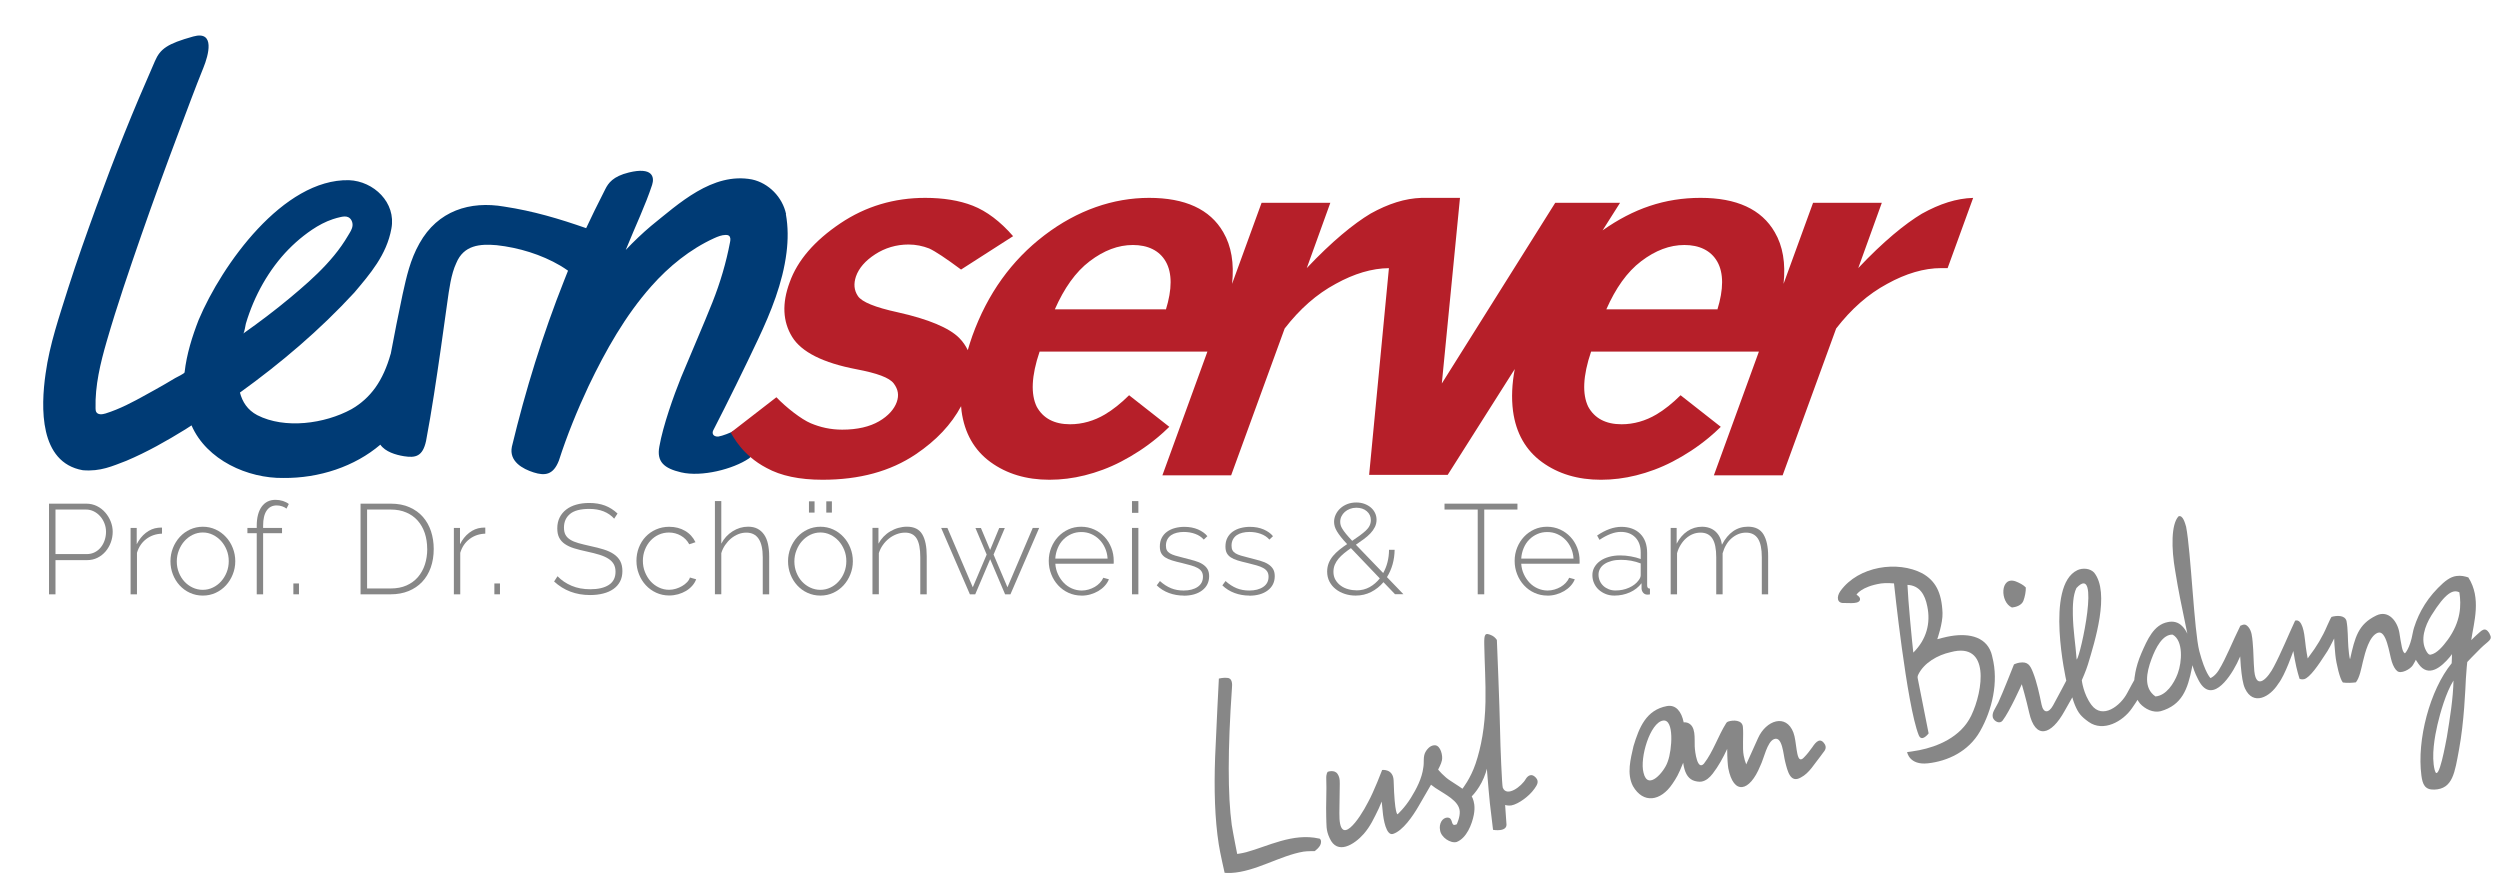
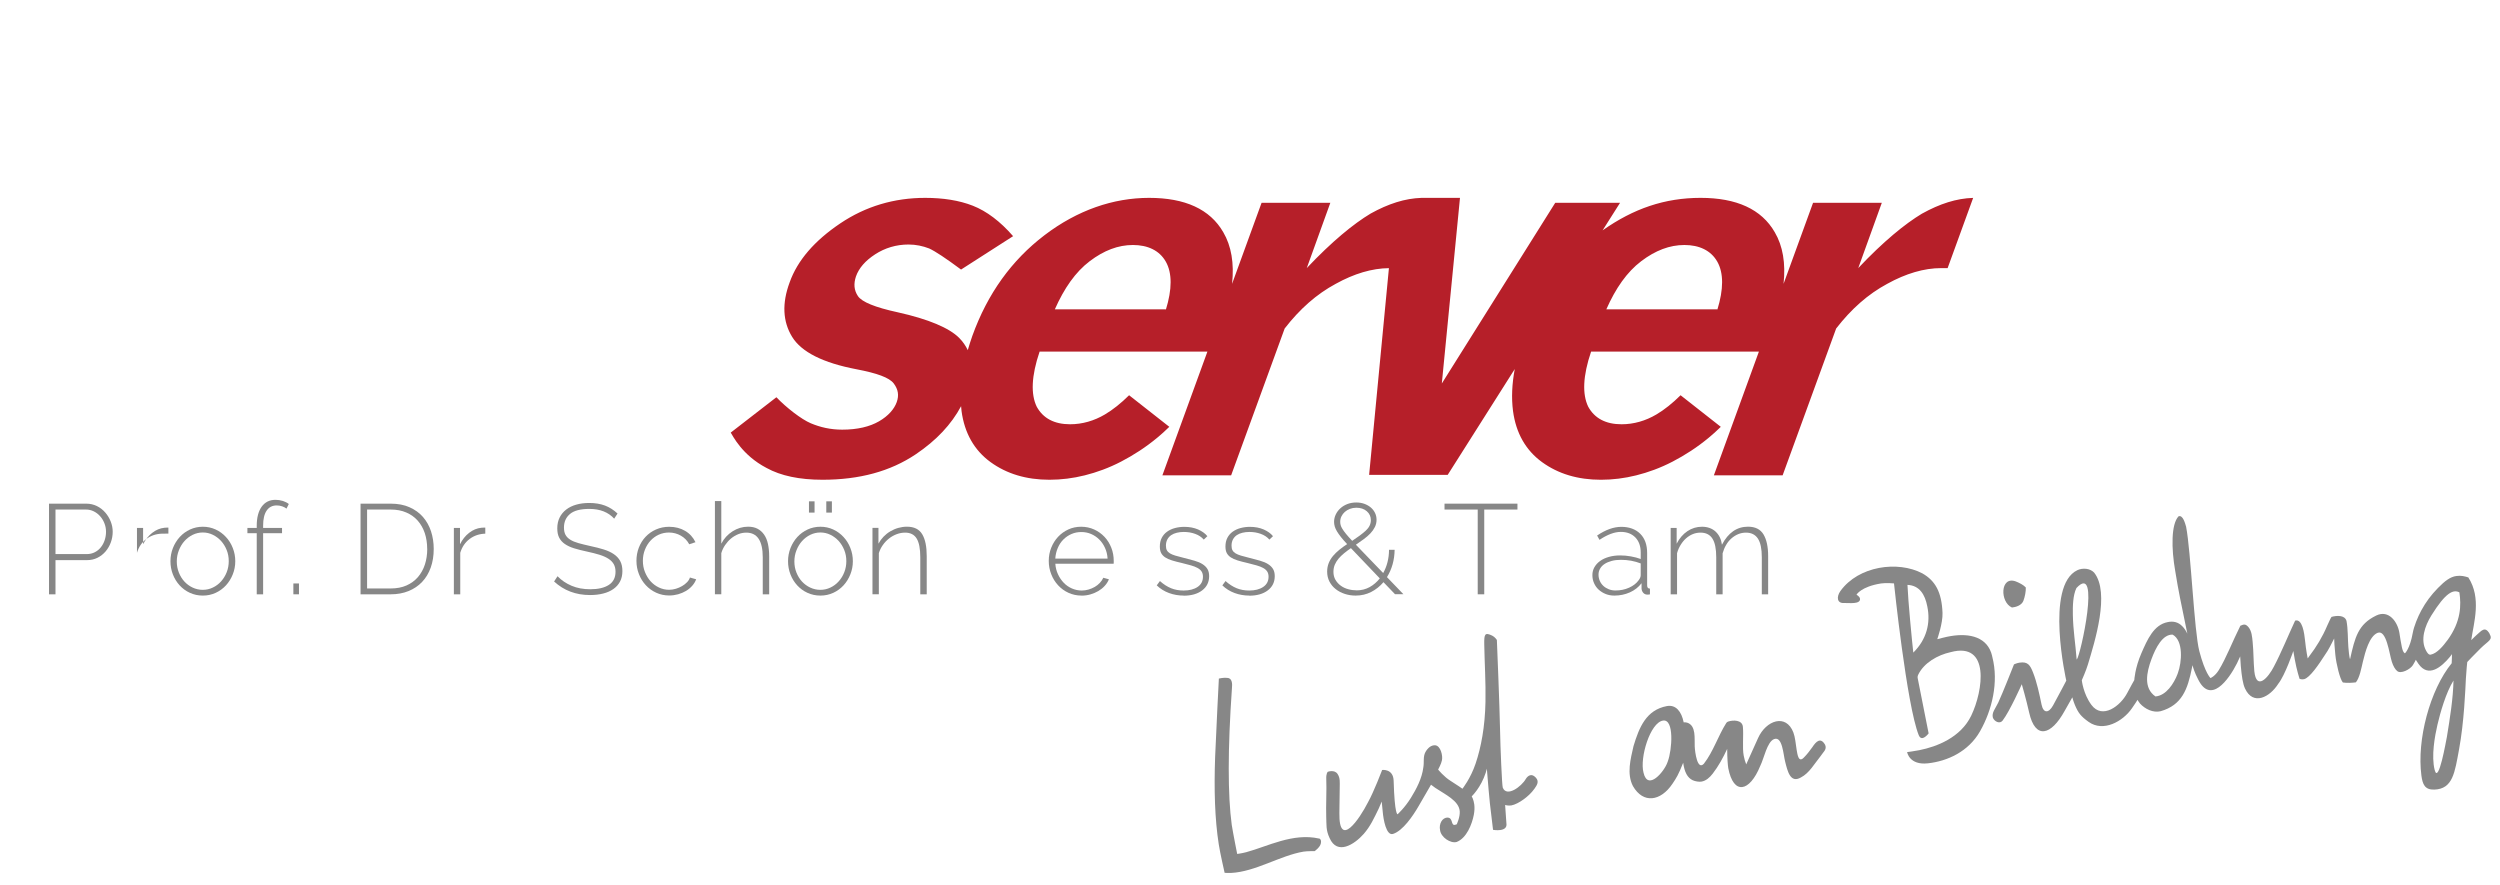
<svg xmlns="http://www.w3.org/2000/svg" id="a" viewBox="0 0 509.08 180.15">
  <defs>
    <style>.d{fill:#b61f29;}.e{fill:none;}.f{fill:#003b75;}.g{fill:#878787;}</style>
  </defs>
  <rect class="e" x="7.56" y="102.04" width="388.84" height="21.24" />
  <path class="g" d="M9.98,121.02v-18.46h7.59c.78,0,1.5.17,2.16.49s1.23.77,1.7,1.31c.48.55.85,1.16,1.12,1.85.27.69.4,1.37.4,2.07,0,.75-.13,1.47-.38,2.16-.25.69-.61,1.31-1.07,1.85-.46.54-1.01.97-1.65,1.29-.64.32-1.35.48-2.13.48h-6.42v6.97h-1.33ZM11.3,112.83h6.37c.61,0,1.15-.13,1.64-.38.49-.25.9-.59,1.23-1.01.34-.42.6-.91.78-1.46s.27-1.11.27-1.7-.11-1.18-.33-1.73c-.22-.55-.51-1.03-.88-1.44-.37-.42-.81-.75-1.3-.99-.49-.24-1.02-.36-1.57-.36h-6.21v9.07Z" />
-   <path class="g" d="M32.99,108.67c-1.21.04-2.27.39-3.19,1.08-.91.69-1.55,1.62-1.91,2.82v8.45h-1.3v-13.52h1.25v3.33c.47-.95,1.09-1.73,1.86-2.33.77-.6,1.6-.94,2.48-1.03.17-.02.33-.03.47-.03h.34v1.22Z" />
+   <path class="g" d="M32.99,108.67c-1.21.04-2.27.39-3.19,1.08-.91.69-1.55,1.62-1.91,2.82v8.45v-13.52h1.25v3.33c.47-.95,1.09-1.73,1.86-2.33.77-.6,1.6-.94,2.48-1.03.17-.02.33-.03.47-.03h.34v1.22Z" />
  <path class="g" d="M41.31,121.28c-.95,0-1.83-.19-2.64-.56-.81-.37-1.5-.88-2.09-1.52s-1.05-1.39-1.38-2.24c-.33-.85-.49-1.74-.49-2.68s.17-1.85.51-2.7c.34-.85.8-1.59,1.39-2.24.59-.64,1.29-1.15,2.09-1.52s1.68-.56,2.61-.56,1.8.19,2.6.56,1.5.88,2.09,1.52c.6.64,1.07,1.39,1.4,2.24.34.85.51,1.75.51,2.7s-.17,1.83-.51,2.68c-.34.85-.8,1.6-1.39,2.24s-1.29,1.15-2.09,1.52-1.68.56-2.61.56ZM36,114.34c0,.8.14,1.55.42,2.25.28.7.65,1.31,1.13,1.83.48.52,1.04.93,1.68,1.23.64.3,1.33.46,2.05.46s1.41-.15,2.05-.46c.64-.3,1.2-.72,1.69-1.26.48-.54.87-1.16,1.14-1.86.28-.7.42-1.46.42-2.27s-.14-1.55-.42-2.25c-.28-.7-.66-1.32-1.14-1.85-.49-.53-1.04-.95-1.68-1.26s-1.31-.47-2.04-.47-1.41.16-2.05.47c-.64.31-1.2.74-1.68,1.27s-.86,1.17-1.14,1.88c-.29.72-.43,1.48-.43,2.27Z" />
  <path class="g" d="M52.28,121.02v-12.45h-1.9v-1.07h1.9v-.44c0-1.66.34-2.96,1.01-3.89.68-.93,1.61-1.39,2.81-1.39.52,0,1.02.08,1.51.23.48.16.88.36,1.2.62l-.47.94c-.24-.19-.54-.35-.9-.47-.36-.12-.72-.18-1.1-.18-.88,0-1.56.35-2.04,1.05-.48.7-.72,1.72-.72,3.06v.47h3.85v1.07h-3.85v12.45h-1.3Z" />
  <path class="g" d="M59.74,121.02v-2.21h1.14v2.21h-1.14Z" />
  <path class="g" d="M73.42,121.02v-18.46h6.14c1.46,0,2.73.24,3.83.73,1.1.49,2.01,1.14,2.74,1.98s1.27,1.81,1.64,2.92c.36,1.12.55,2.31.55,3.58,0,1.4-.2,2.67-.61,3.81-.41,1.14-.99,2.11-1.75,2.91-.76.81-1.69,1.43-2.77,1.87-1.08.44-2.29.66-3.63.66h-6.14ZM86.99,111.77c0-1.16-.17-2.23-.49-3.21-.33-.98-.81-1.82-1.44-2.54-.63-.71-1.41-1.27-2.33-1.66-.92-.4-1.98-.6-3.17-.6h-4.81v16.07h4.81c1.21,0,2.28-.2,3.21-.61.93-.41,1.7-.98,2.33-1.7.62-.73,1.1-1.58,1.42-2.56s.48-2.04.48-3.19Z" />
  <path class="g" d="M98.82,108.67c-1.21.04-2.27.39-3.19,1.08-.91.69-1.55,1.62-1.91,2.82v8.45h-1.3v-13.52h1.25v3.33c.47-.95,1.09-1.73,1.86-2.33.77-.6,1.6-.94,2.48-1.03.17-.02.33-.03.47-.03h.34v1.22Z" />
-   <path class="g" d="M100.67,121.02v-2.21h1.14v2.21h-1.14Z" />
  <path class="g" d="M125.08,105.63c-1.2-1.33-2.89-2-5.07-2-1.8,0-3.12.34-3.94,1.03-.82.69-1.23,1.61-1.23,2.77,0,.59.1,1.08.31,1.47s.53.72.98,1c.44.28,1,.51,1.68.7s1.49.39,2.44.6c.99.21,1.89.44,2.69.69.81.25,1.49.57,2.05.95.56.38,1,.85,1.3,1.4.3.56.45,1.24.45,2.05s-.16,1.53-.48,2.13c-.32.61-.77,1.11-1.35,1.52-.58.41-1.27.72-2.08.92-.81.21-1.7.31-2.69.31-2.88,0-5.31-.92-7.31-2.76l.7-1.07c.78.81,1.73,1.46,2.86,1.94,1.13.48,2.39.71,3.8.71,1.61,0,2.87-.29,3.78-.88.91-.59,1.37-1.48,1.37-2.68,0-.61-.12-1.12-.36-1.55-.24-.42-.6-.79-1.08-1.1-.48-.31-1.08-.58-1.81-.81-.73-.23-1.58-.44-2.55-.65-.99-.21-1.86-.43-2.61-.66-.75-.23-1.39-.53-1.9-.88-.51-.35-.9-.78-1.16-1.29-.26-.5-.39-1.13-.39-1.9,0-.83.16-1.57.48-2.21.32-.64.77-1.18,1.34-1.62.57-.44,1.26-.78,2.05-1,.8-.23,1.68-.34,2.65-.34,1.2,0,2.26.18,3.2.53.94.36,1.78.9,2.55,1.62l-.68,1.04Z" />
  <path class="g" d="M129.6,114.21c0-.95.16-1.85.49-2.7.33-.85.79-1.59,1.38-2.21s1.29-1.12,2.11-1.48,1.71-.55,2.68-.55c1.23,0,2.31.28,3.25.83s1.64,1.33,2.11,2.31l-1.27.42c-.4-.75-.97-1.33-1.7-1.75s-1.55-.64-2.43-.64c-.75,0-1.44.15-2.08.44-.64.29-1.2.7-1.68,1.22-.48.52-.85,1.13-1.13,1.83-.28.7-.42,1.46-.42,2.27s.14,1.58.43,2.3c.29.72.67,1.34,1.14,1.87.48.53,1.04.95,1.69,1.26.65.31,1.34.47,2.07.47.47,0,.93-.07,1.39-.21.46-.14.88-.32,1.27-.55.39-.23.73-.49,1.01-.79.29-.3.48-.62.58-.95l1.27.36c-.17.47-.44.91-.79,1.31-.36.41-.78.76-1.26,1.05-.49.29-1.02.52-1.61.69-.59.16-1.2.25-1.82.25-.95,0-1.84-.19-2.65-.56-.81-.37-1.52-.88-2.12-1.53s-1.07-1.4-1.4-2.25c-.34-.85-.51-1.76-.51-2.73Z" />
  <path class="g" d="M156.62,121.02h-1.3v-7.54c0-3.35-1.12-5.02-3.35-5.02-.55,0-1.1.1-1.62.31s-1.02.5-1.48.88c-.46.38-.86.83-1.21,1.34s-.61,1.06-.78,1.65v8.37h-1.3v-18.98h1.3v8.68c.55-1.06,1.32-1.9,2.3-2.52.98-.62,2.03-.94,3.16-.94.75,0,1.39.14,1.92.42s.98.68,1.34,1.2.62,1.15.78,1.89c.16.74.25,1.56.25,2.48v7.77Z" />
  <path class="g" d="M167.07,121.28c-.95,0-1.83-.19-2.64-.56-.81-.37-1.5-.88-2.09-1.52s-1.05-1.39-1.38-2.24c-.33-.85-.49-1.74-.49-2.68s.17-1.85.51-2.7c.34-.85.8-1.59,1.39-2.24.59-.64,1.29-1.15,2.09-1.52s1.68-.56,2.61-.56,1.8.19,2.6.56c.8.37,1.5.88,2.09,1.52.6.64,1.07,1.39,1.4,2.24.34.85.51,1.75.51,2.7s-.17,1.83-.51,2.68c-.34.85-.8,1.6-1.39,2.24-.59.64-1.29,1.15-2.09,1.52-.81.37-1.68.56-2.61.56ZM161.76,114.34c0,.8.14,1.55.42,2.25.28.7.65,1.31,1.13,1.83.48.52,1.04.93,1.68,1.23.64.3,1.33.46,2.05.46s1.41-.15,2.05-.46c.64-.3,1.21-.72,1.69-1.26.49-.54.87-1.16,1.14-1.86.28-.7.42-1.46.42-2.27s-.14-1.55-.42-2.25c-.28-.7-.66-1.32-1.14-1.85-.49-.53-1.04-.95-1.68-1.26-.63-.31-1.31-.47-2.04-.47s-1.41.16-2.05.47c-.64.31-1.2.74-1.68,1.27s-.86,1.17-1.14,1.88c-.29.72-.43,1.48-.43,2.27ZM164.73,104.38v-2.29h1.14v2.29h-1.14ZM168.26,104.38v-2.29h1.14v2.29h-1.14Z" />
  <path class="g" d="M188.7,121.02h-1.3v-7.54c0-1.75-.25-3.02-.74-3.82s-1.28-1.2-2.35-1.2c-.57,0-1.14.1-1.7.31-.56.21-1.09.5-1.57.88-.49.38-.91.83-1.27,1.34s-.63,1.06-.81,1.65v8.37h-1.3v-13.52h1.22v3.22c.28-.52.62-.99,1.03-1.42.41-.42.87-.79,1.38-1.09.51-.3,1.05-.54,1.62-.7.57-.16,1.16-.25,1.77-.25,1.47,0,2.51.52,3.12,1.55.61,1.03.91,2.51.91,4.43v7.77Z" />
-   <path class="g" d="M210.31,107.5h1.3l-5.85,13.52h-1.09l-3.04-7.15-3.04,7.15h-1.09l-5.85-13.52h1.27l5.17,12.09,2.83-6.66-2.29-5.41h1.12l1.87,4.47,1.85-4.47h1.14l-2.29,5.41,2.83,6.66,5.15-12.09Z" />
  <path class="g" d="M220.24,121.28c-.95,0-1.84-.19-2.65-.56-.82-.37-1.52-.88-2.12-1.53s-1.07-1.4-1.4-2.25c-.34-.85-.51-1.76-.51-2.73s.17-1.85.51-2.69.8-1.58,1.39-2.21c.59-.63,1.29-1.13,2.09-1.5s1.68-.55,2.61-.55,1.84.19,2.65.56,1.52.88,2.11,1.51c.59.63,1.05,1.37,1.38,2.21.33.84.49,1.73.49,2.67v.33c0,.13,0,.21-.03.25h-11.86c.05.78.23,1.5.55,2.17.31.67.71,1.24,1.18,1.73s1.03.87,1.65,1.14,1.29.42,2,.42c.47,0,.93-.07,1.38-.2.45-.13.87-.31,1.26-.53.39-.23.74-.5,1.04-.82.3-.32.54-.67.71-1.05l1.14.31c-.19.49-.47.93-.85,1.34-.37.41-.81.76-1.3,1.05s-1.04.52-1.62.69-1.2.25-1.82.25ZM225.54,113.74c-.05-.8-.23-1.53-.53-2.18-.3-.66-.69-1.23-1.17-1.7-.48-.48-1.03-.85-1.65-1.12-.62-.27-1.29-.4-2-.4s-1.38.13-2,.4c-.62.27-1.17.64-1.65,1.12-.48.48-.86,1.05-1.14,1.72-.29.67-.46,1.39-.51,2.17h10.66Z" />
-   <path class="g" d="M230.51,104.43v-2.39h1.3v2.39h-1.3ZM230.51,121.02v-13.52h1.3v13.52h-1.3Z" />
  <path class="g" d="M241.04,121.28c-1.04,0-2.04-.17-2.99-.52-.95-.35-1.79-.87-2.5-1.56l.65-.88c.73.66,1.48,1.14,2.26,1.46s1.64.47,2.57.47c1.18,0,2.13-.25,2.85-.74.72-.49,1.08-1.18,1.08-2.07,0-.42-.09-.77-.27-1.05-.18-.29-.46-.53-.82-.73-.36-.2-.82-.38-1.35-.53-.54-.16-1.16-.32-1.87-.49-.76-.17-1.43-.35-1.99-.52-.56-.17-1.03-.38-1.39-.62-.36-.24-.64-.54-.82-.88-.18-.35-.27-.79-.27-1.33,0-.68.13-1.27.39-1.77.26-.5.62-.92,1.08-1.25.46-.33.99-.58,1.59-.74.6-.16,1.24-.25,1.91-.25,1.06,0,1.99.18,2.81.53.81.36,1.45.81,1.9,1.37l-.73.7c-.45-.52-1.04-.91-1.76-1.17-.72-.26-1.49-.39-2.3-.39-.5,0-.97.05-1.42.16-.44.1-.83.27-1.16.49-.33.23-.59.52-.78.87-.19.36-.29.78-.29,1.26,0,.4.06.72.2.96.13.24.34.45.62.62.29.17.65.33,1.1.46.45.13.99.27,1.61.43.85.21,1.6.41,2.26.6.66.19,1.21.42,1.65.7.44.28.78.61,1.01.99s.35.87.35,1.46c0,1.21-.47,2.18-1.42,2.9-.94.72-2.21,1.08-3.78,1.08Z" />
  <path class="g" d="M254.4,121.28c-1.04,0-2.04-.17-2.99-.52-.95-.35-1.79-.87-2.5-1.56l.65-.88c.73.66,1.48,1.14,2.26,1.46s1.64.47,2.57.47c1.18,0,2.13-.25,2.85-.74.72-.49,1.08-1.18,1.08-2.07,0-.42-.09-.77-.27-1.05-.18-.29-.46-.53-.82-.73-.36-.2-.82-.38-1.35-.53-.54-.16-1.16-.32-1.87-.49-.76-.17-1.43-.35-1.99-.52-.56-.17-1.03-.38-1.39-.62-.36-.24-.64-.54-.82-.88-.18-.35-.27-.79-.27-1.33,0-.68.13-1.27.39-1.77.26-.5.62-.92,1.08-1.25.46-.33.99-.58,1.59-.74.6-.16,1.24-.25,1.91-.25,1.06,0,1.99.18,2.81.53.81.36,1.45.81,1.9,1.37l-.73.7c-.45-.52-1.04-.91-1.76-1.17-.72-.26-1.49-.39-2.3-.39-.5,0-.97.05-1.42.16-.44.1-.83.27-1.16.49-.33.23-.59.52-.78.87-.19.36-.29.78-.29,1.26,0,.4.06.72.2.96.13.24.34.45.62.62.29.17.65.33,1.1.46.45.13.99.27,1.61.43.85.21,1.6.41,2.26.6.66.19,1.21.42,1.65.7.44.28.78.61,1.01.99s.35.87.35,1.46c0,1.21-.47,2.18-1.42,2.9-.94.72-2.21,1.08-3.78,1.08Z" />
  <path class="g" d="M284.09,121.02l-2.37-2.47c-.71.83-1.54,1.5-2.5,1.99s-2.01.74-3.17.74c-.76,0-1.5-.11-2.2-.34s-1.32-.55-1.86-.98c-.54-.42-.96-.94-1.27-1.53-.31-.6-.47-1.28-.47-2.04,0-.62.11-1.2.32-1.73s.51-1.01.88-1.46c.37-.44.81-.86,1.3-1.26.49-.4,1.02-.78,1.57-1.14-.49-.52-.9-.99-1.24-1.42s-.61-.81-.82-1.16c-.21-.35-.36-.68-.46-1-.09-.32-.14-.64-.14-.95,0-.54.12-1.04.35-1.52.23-.48.55-.9.95-1.26.4-.36.88-.65,1.43-.86s1.15-.31,1.79-.31c.59,0,1.14.09,1.64.27.5.18.94.43,1.31.74s.66.69.87,1.12c.21.43.31.9.31,1.4s-.11,1.01-.34,1.47c-.23.46-.53.89-.92,1.3-.39.41-.84.8-1.35,1.17-.51.37-1.04.75-1.6,1.13l5.56,5.77c.38-.68.68-1.42.88-2.22s.31-1.64.31-2.51h1.14c-.03,2.08-.55,3.93-1.56,5.56l3.35,3.48h-1.74ZM276.21,120.22c.99,0,1.88-.22,2.68-.66.8-.44,1.49-1.04,2.08-1.78l-5.88-6.16c-.5.35-.97.69-1.39,1.04-.42.35-.8.71-1.13,1.1s-.58.81-.77,1.25c-.18.44-.27.92-.27,1.44,0,.62.14,1.17.42,1.64s.64.86,1.08,1.18.94.56,1.51.71c.56.16,1.12.23,1.68.23ZM272.91,106.25c0,.23.03.45.09.68s.18.49.36.78c.18.29.43.64.75,1.03.32.39.73.85,1.24,1.39,1.14-.75,2.06-1.43,2.76-2.07s1.04-1.35,1.04-2.15c0-.73-.28-1.33-.83-1.81-.55-.48-1.27-.71-2.13-.71-.47,0-.9.08-1.3.23-.4.16-.75.36-1.04.62-.29.26-.52.56-.69.91s-.25.71-.25,1.09Z" />
  <path class="g" d="M309,103.76h-6.76v17.26h-1.33v-17.26h-6.76v-1.2h14.85v1.2Z" />
-   <path class="g" d="M315.11,121.28c-.95,0-1.84-.19-2.65-.56-.82-.37-1.52-.88-2.12-1.53s-1.07-1.4-1.4-2.25c-.34-.85-.51-1.76-.51-2.73s.17-1.85.51-2.69.8-1.58,1.39-2.21c.59-.63,1.29-1.13,2.09-1.5s1.68-.55,2.61-.55,1.84.19,2.65.56,1.52.88,2.11,1.51c.59.63,1.05,1.37,1.38,2.21.33.84.49,1.73.49,2.67v.33c0,.13,0,.21-.03.25h-11.86c.05.78.23,1.5.55,2.17.31.67.71,1.24,1.18,1.73s1.03.87,1.65,1.14,1.29.42,2,.42c.47,0,.93-.07,1.38-.2.45-.13.87-.31,1.26-.53.39-.23.74-.5,1.04-.82.3-.32.54-.67.71-1.05l1.14.31c-.19.49-.47.93-.85,1.34-.37.41-.81.76-1.3,1.05s-1.04.52-1.62.69-1.2.25-1.82.25ZM320.42,113.74c-.05-.8-.23-1.53-.53-2.18-.3-.66-.69-1.23-1.17-1.7-.48-.48-1.03-.85-1.65-1.12-.62-.27-1.29-.4-2-.4s-1.38.13-2,.4c-.62.27-1.17.64-1.65,1.12-.48.48-.86,1.05-1.14,1.72-.29.67-.46,1.39-.51,2.17h10.66Z" />
  <path class="g" d="M328.71,121.28c-.62,0-1.21-.11-1.74-.32-.54-.22-1.01-.51-1.42-.88-.41-.37-.72-.81-.95-1.33-.23-.51-.34-1.06-.34-1.65s.14-1.13.42-1.61c.28-.48.66-.91,1.16-1.26.49-.36,1.09-.63,1.78-.83s1.46-.3,2.29-.3c.73,0,1.46.06,2.2.2.74.13,1.4.31,1.99.53v-1.33c0-1.28-.36-2.3-1.09-3.06-.73-.75-1.72-1.13-2.96-1.13-.66,0-1.36.14-2.09.42s-1.49.68-2.25,1.2l-.49-.88c1.73-1.18,3.38-1.77,4.94-1.77s2.91.47,3.85,1.42c.94.94,1.4,2.25,1.4,3.91v6.6c0,.43.19.65.57.65v1.17c-.09.02-.18.03-.27.04-.1,0-.18.01-.25.01-.35,0-.62-.12-.83-.35-.21-.23-.33-.52-.36-.85v-1.12c-.62.81-1.42,1.44-2.39,1.87s-2.02.65-3.15.65ZM328.97,120.24c1,0,1.93-.19,2.77-.57.84-.38,1.49-.88,1.94-1.51.28-.36.42-.71.42-1.04v-2.39c-.62-.24-1.27-.42-1.95-.55-.68-.12-1.38-.18-2.11-.18-.68,0-1.29.07-1.85.22s-1.03.35-1.43.61c-.4.26-.71.58-.92.95-.22.37-.33.78-.33,1.23s.09.88.26,1.27c.17.4.42.74.73,1.03.31.29.68.51,1.1.68s.88.25,1.37.25Z" />
  <path class="g" d="M360.06,121.02h-1.3v-7.54c0-1.72-.26-2.98-.79-3.8-.53-.81-1.34-1.22-2.43-1.22-.55,0-1.08.1-1.59.31-.5.21-.96.5-1.38.87-.42.37-.78.81-1.08,1.33-.3.51-.54,1.08-.71,1.7v8.35h-1.3v-7.54c0-1.73-.26-3-.78-3.81-.52-.81-1.33-1.21-2.42-1.21-.56,0-1.08.1-1.57.3s-.95.49-1.37.86c-.42.37-.78.81-1.1,1.33-.32.51-.57,1.08-.74,1.7v8.37h-1.3v-13.52h1.22v3.22c.55-1.09,1.28-1.94,2.18-2.55.9-.61,1.9-.91,2.99-.91s2.07.34,2.78,1.01c.71.68,1.13,1.56,1.27,2.65,1.28-2.44,3.05-3.67,5.3-3.67,1.47,0,2.53.52,3.16,1.57.63,1.05.95,2.52.95,4.41v7.77Z" />
  <g id="b">
    <path class="g" d="M268.58,170.75c-5.31-1.19-10.46,1.61-14.8,2.78-.89.24-1.85.36-1.85.36,0,0-.84-4.21-1.11-5.93-.81-6.02-.83-15.28.04-27.78.1-.93.08-2.14-1.01-2.15-.8-.07-1.65.15-1.65.15,0,0-.56,10.86-.76,15.92-.24,6.72-.07,12.67.74,17.85.26,1.71,1.19,5.78,1.19,5.78,0,0,.67.06,1.29.03,4.99-.24,10-3.54,14.77-4.34.71-.12,2.27-.1,2.27-.1,0,0,1.08-.75,1.26-1.55.22-.95-.39-1.04-.39-1.04Z" />
    <path class="g" d="M312.66,158.27c-.73-.76-1.48-.43-1.96.35-.87,1.54-3.9,3.8-4.69,1.76-.16-.42-.49-8.23-.55-11.69-.09-4.92-.65-18.38-.65-18.38,0,0-.4-.61-.96-.88-1.49-.71-1.64-.31-1.61,1.76.06,3.57.33,7.9.25,11.73-.1,5.08-.89,9.25-2.01,12.57-1.03,3.06-2.68,5.12-2.68,5.12,0,0-1.11-.79-2.4-1.59-1.36-.84-2.55-2.31-2.55-2.31,0,0,.66-1.23.77-1.87.22-.94-.26-3.01-1.39-3.08-.78-.04-1.47.51-1.96,1.37-.53.97-.24,2.04-.43,3.1-.27,2.28-1.44,4.46-2.52,6.21-1.28,2.08-2.73,3.37-2.73,3.37,0,0-.6.22-.8-6.81-.07-2.52-2.34-2.21-2.34-2.21,0,0-1.71,4.5-2.89,6.59-1.72,3.39-5.94,9.6-5.82,2.15.03-1.77.05-3.21.07-5.11,0-1.14.13-1.95-.44-2.82-.63-.95-2-.44-2-.44,0,0-.35.33-.3,1.45.1,2.14-.09,5.6-.01,7.66.08,1.68-.1,2.71.69,4.39,1.56,3.53,5.03,1.32,6.95-.85,1.36-1.57,2.05-3.11,3.06-5.18.25-.55.6-1.41.6-1.41,0,0,.14,1.23.21,2.09.12,1.44.69,4.95,2.1,4.5,1.99-.64,4.04-3.64,5.2-5.65.58-1.01,2.53-4.37,2.53-4.37,0,0,.51.4.88.65,1.99,1.34,4.83,2.61,4.97,4.77.08,1.2-.61,2.64-.61,2.64,0,0-.24.11-.46.13-.71.06-.31-1.44-1.37-1.49-1.16-.05-1.82,1.34-1.57,2.52.15,1.48,2.15,2.8,3.39,2.44,2-.78,3.11-3.56,3.49-5.55.14-.76.17-1.42.09-2.08-.13-1.03-.52-1.66-.52-1.66,0,0,1.87-1.77,2.86-4.83.05-.16.22-.8.22-.8,0,0,.06.71.1,1.2.15,1.87.36,4.38.52,5.87.14,1.32.64,5.38.64,5.38,0,0,3.05.55,2.72-1.35-.02-.25-.26-3.71-.26-3.71,0,0,.62.19,1.25.09.7-.11,1.75-.66,2.59-1.29.67-.5,1.48-1.19,2.14-2.12.55-.77.95-1.45.33-2.18l-.11-.12Z" />
    <path class="g" d="M355.59,155.66c-.21-.53-.41-1.17-.52-1.81-.3-1.57,0-4.03-.16-5.84-.13-1.44-1.99-1.43-3.02-1.07-.2.08-.28.15-.38.31-1.65,2.61-2.64,5.82-4.54,8.26-1.32,1.44-1.81-2.27-1.87-3.5-.08-1.62.33-4.24-1.53-4.85-.23-.07-.48-.09-.72-.07-.44-2.22-1.61-3.65-3.42-3.31-4.19.79-5.63,4.28-6.8,8.17-.59,2.63-1.41,5.6-.11,8.12,2.08,3.62,5.62,3.13,8.04-.46.82-1.22,1.2-1.8,2.19-4.29.27,1.94.88,3.06,1.94,3.56.51.24,1.32.36,1.78.28.95-.16,1.7-.86,2.29-1.62,1.18-1.52,2.13-3.27,2.95-5.04.01,1.95.12,3.3.22,3.92,1.07,5.54,4.34,4.87,6.5-.43.78-1.54,1.4-4.95,2.84-5.49,1.69-.64,1.87,3.17,2.24,4.58.49,1.95,1.05,4.48,3.2,3.24,1.72-.88,2.76-2.8,4.02-4.35.51-.82,1.34-1.33.93-2.29-.91-1.6-1.81-.76-2.63.5-.52.7-1.03,1.41-1.63,2-1.16,1.31-1.38-.54-1.55-1.51-.17-1.15-.32-2.64-.66-3.51-1.49-3.9-5.56-2.49-7.19,1.13-.8,1.82-1.61,3.53-2.41,5.35ZM339.56,155.2c-.62,1.88-4.02,5.97-4.89,2.13-.8-3,1.35-10.2,3.98-10.6,2.31-.35,1.84,5.98.97,8.31l-.06.16Z" />
    <path class="g" d="M405.67,133.61c-.88-3.87-4.54-4.74-8.46-4.08-.78.11-2.72.63-2.72.63,0,0,1.15-3.26,1.07-5.35-.17-4.29-1.5-6.58-4.12-8.06-4.99-2.61-12.97-1.52-16.67,3.6-.84,1.18-.72,2.56.78,2.44.91-.03,3.32.32,3.21-.86-.04-.45-.72-.83-.72-.83,0,0,.91-1.64,5-2.29,1.02-.16,2.64-.01,2.64-.01,0,0,2.58,24.76,5.03,30.89.62,1.55,2.02-.35,2.02-.35,0,0-.51-2.53-.87-4.39-.41-2.17-.86-4.37-1.25-6.31-.12-.66-.23-.81.03-1.31,1.16-2.34,3.88-3.94,6.57-4.53,8.08-2.18,6.64,7.85,4.19,12.94-2.15,4.45-7,6.31-10.56,7.02-1.18.24-2.49.39-2.49.39,0,0,.42,2.7,4.21,2.29,3.99-.43,8.28-2.38,10.63-6.51,2.48-4.36,3.82-10.03,2.52-15.11l-.05-.2ZM389.61,132.9c-.27-2.37-1.07-10.67-1.19-13.8,2.47.11,3.57,1.99,4.03,4.34.75,3.5-.2,6.81-2.79,9.4l-.06.05Z" />
    <path class="g" d="M412.03,122.33c.3-.76.52-1.91.49-2.7-.5-.55-1.42-.99-2.08-1.25-3.17-1.11-3.21,4.25-.74,5.33.75-.08,1.95-.4,2.33-1.37Z" />
    <path class="g" d="M506.92,128.95c-.94-1.47-1.6-.5-2.56.31-.25.21-.66.63-1.14,1.1.52-3.6,2.13-8.55-.59-12.78-.73-.23-1.48-.42-2.42-.29-1.24.17-2.3.95-3.77,2.45-1.41,1.44-2.43,2.82-3.38,4.55-.71,1.29-1.52,3.29-1.75,4.61-.57,3.21-1.58,4.13-1.58,4.13,0,0-.38-.04-.63-1.23-.23-1.08-.35-1.93-.5-2.89-.35-2.27-2.17-4.81-4.72-3.57-3.69,1.79-4.34,4.41-5.33,8.89-.16-.27-.31-1.95-.35-2.46-.13-1.62-.06-3.69-.38-5.34-.36-1.23-2.03-1.1-3.05-.81-.25.35-.59,1.21-.89,1.82-.92,2.18-2.2,4.32-3.61,6.14-.16.23-.35.5-.35.5,0,0-.34-1.69-.53-3.58-.16-1.56-.56-4.57-2.03-4.12-1.34,2.87-2.86,6.6-4.32,9.35-1.13,2.23-3.56,5.02-3.99.94-.18-1.93-.14-3.9-.34-5.94-.11-1.08-.18-2.22-.87-3.05-.64-.72-.97-.52-1.63-.26-1.58,3.14-2.91,6.65-4.41,9.06-.78,1.25-1.67,1.6-1.67,1.6,0,0-1.1-.98-2.28-5.49-1.05-3.99-1.71-20.3-2.69-25.33-.22-.73-.64-2.42-1.53-2.13-1.53,1.58-1.5,6.56-.68,11.19.66,4.11,1.19,6.56,2.46,12.71-.35-.73-.75-1.24-1.05-1.53-.79-.81-1.81-1.07-2.95-.82-2.85.55-4.14,3.56-5.35,6.32-1.33,3.04-1.45,5.48-1.45,5.48,0,0-.85,1.5-1.42,2.6-1.38,2.67-5.07,5.48-7.31,2.46-1.68-2.26-1.96-5.02-1.96-5.02,0,0,.88-1.98,1.25-3.23,1.36-4.54,4.55-14.58,1.26-18.69-.85-.91-2.37-.98-3.4-.5-6.67,3.14-2.27,22.5-2.27,22.5,0,0-1.66,3.19-2.7,5.06-.89,1.6-1.96,1.63-2.34-.2-.44-2.15-.96-4.56-1.72-6.49-.59-1.51-1.06-2.3-2.78-2.03-.53.08-1.11.35-1.11.35,0,0-2.35,5.96-3.2,7.77-.59,1.24-1.39,2.06-1.09,3.11.33.79,1.4,1.29,1.96.58,1.48-1.92,3.92-7.42,3.92-7.42,0,0,.92,3.16,1.5,5.78,1.24,5.52,4.46,4.68,7.21-.32.39-.7,1.58-2.79,1.58-2.79,0,0,.21.82.54,1.6.69,1.62,1.22,2.28,2.78,3.4,2.98,2.13,6.96-.05,8.84-2.8.28-.36,1.12-1.69,1.12-1.69,0,0,.26.48.5.75,1.04,1.14,2.67,1.93,4.19,1.57,4.38-1.24,5.52-4.51,6.38-8.79.04-.23.1-.58.1-.58,0,0,.17.55.34,1.03.2.55.49,1.21.77,1.74,2.54,5.35,6.27.22,7.96-3.14.25-.49.66-1.42.66-1.42,0,0,.09,1.53.13,1.98.18,2.02.4,3.58.85,4.55,1.66,3.57,5.05,1.79,6.79-.98,1.37-1.72,3.05-6.65,3.05-6.65,0,0,.15.85.3,1.72.38,2.14.97,3.94.97,3.94,0,0,.44.2.94.07,1.14-.3,2.91-2.87,4.32-5.07.52-.69,1.39-2.39,1.79-3.21,0,.51.06,1.56.24,3.35.18,1.79.92,4.92,1.53,5.61.79.12,1.85.08,2.65-.03.76-.92,1.09-2.79,1.43-4.22.49-2.02,1.31-5.15,2.97-5.85,1.83-.78,2.4,4.26,2.92,5.87.29.92.71,1.61,1.11,1.91.73.62,2.61-.33,3.17-1.2.27-.39.61-1.11.61-1.11,0,0,.27.46.5.78,2.05,3.02,4.76.65,6.43-1.36.28-.34.42-.58.42-.58,0,0,0,1.38-.05,1.87-4.44,5.44-7.12,15.61-6.17,22.85.24,1.81.7,2.94,2.62,2.88,3.8-.12,4.18-3.49,5.05-8.19,1.04-5.61,1.28-12.27,1.39-14.39.09-1.68.28-3.4.28-3.4,0,0,1.53-1.63,2.72-2.79,1.63-1.59,2.51-1.71,1.84-2.92l-.08-.15ZM422.87,134.25c-.25-3.23-.71-5.87-.77-9.05-.03-1.7,0-3.98.73-5.46,5.01-5.36.84,13.76.07,14.56l-.02-.05ZM443.43,137.22c-.75,1.98-2.33,4.42-4.51,4.6-2.47-1.7-1.81-4.91-.83-7.55.89-2.42,2.3-5.12,4.33-5.04,2.23,1.24,1.88,5.62,1.06,7.84l-.06.15ZM498.25,150.13c-.15.71-1.69,9.67-2.47,6.67-.73-2.82.04-6.98.56-9.21.54-2.33,1.72-6.55,3.27-9.01-.08,3.67-.71,7.58-1.33,11.38,0,.04-.02.13-.03.18ZM498.37,130.37c-.83,1.13-2.12,2.71-3.42,2.94-.4.07-.71-.41-.94-.85-1.16-2.15-.28-4.93,1.11-7.16,2.92-4.69,4.45-5.31,5.69-4.68.39,2.59.36,5.92-2.43,9.75Z" />
  </g>
  <g id="c">
-     <path class="f" d="M160.07,43.59c-.73-3.43-3.52-6.31-6.95-7.05-8.04-1.52-14.95,4.97-20.56,9.48-1.76,1.49-3.5,3.14-5.14,4.88,2.07-5.1,4-9.08,5.37-13.25.53-1.63.07-3.69-4.72-2.53-3.26.79-4.2,2.19-4.79,3.35-1.74,3.43-2.9,5.78-3.92,7.99-5.47-1.91-10.71-3.48-16.68-4.39-6.95-1.2-13.54.81-17.27,7.5-1.89,3.35-2.62,6.74-3.42,10.33-.86,4.05-1.66,8.09-2.42,12.14-.02.05-.04.08-.05.13-.71,2.53-1.73,4.86-3.07,6.74-1.33,1.86-2.97,3.32-4.89,4.42-5.46,2.98-13.57,4.08-19.17,1.21-1.99-1.05-3.03-2.7-3.53-4.6,8.38-6.04,16.26-12.73,23.3-20.37,3.17-3.76,6.57-7.65,7.54-13.01,1.01-5.3-3.6-9.68-8.64-9.87-13.41-.29-25.88,17.25-30.6,28.43-1.32,3.38-2.46,7.02-2.87,10.7-.03.26-1.66,1.01-1.92,1.17-.67.41-1.35.81-2.03,1.2-1.28.75-2.59,1.46-3.89,2.18-2.65,1.48-5.36,2.92-8.27,3.83-.65.2-1.52.3-1.87-.29-.13-.22-.14-.49-.15-.74-.13-4.65.99-9.24,2.28-13.7,2.09-7.22,4.53-14.34,6.99-21.44,2.49-7.16,5.09-14.28,7.76-21.37,1.63-4.31,3.22-8.65,4.95-12.92.98-2.42,2.47-7.58-2.09-6.31-5.31,1.48-6.72,2.53-7.79,4.99-4.68,10.65-7.99,18.89-11.97,29.77-1.97,5.44-3.93,10.9-5.69,16.43-1.8,5.77-3.79,11.44-4.62,17.49-.97,6.8-1.33,18.05,7.56,19.64,3.63.31,6.05-.84,8.87-1.91,4.24-1.79,8.22-4.05,12.06-6.42.41-.26.82-.54,1.23-.8,3.09,7.1,11.51,10.82,18.7,10.71,7.33.07,14.54-2.34,19.75-6.78,1.01,1.45,3.13,2.08,4.8,2.35,2.38.38,3.83.04,4.51-3.11,1.18-6.25,2.1-12.55,3.01-18.84l1.32-9.4c.36-2.56.76-5.72,1.82-7.97,1.52-3.68,4.81-3.95,8.24-3.65,4.46.49,9.08,1.89,12.94,4.16.54.32,1.07.67,1.58,1.03-.24.6-.48,1.22-.75,1.89-4.42,11.14-7.89,22.36-10.68,33.94-.63,3.01,2.2,4.54,4.43,5.25,2.29.72,4,.54,5.14-2.41,1.63-5.08,3.76-10.3,6.05-15.18,3.49-7.28,7.48-14.36,12.79-20.34,3.55-4.01,7.88-7.53,12.77-9.76.75-.34,1.54-.66,2.37-.67.22,0,.46.02.64.16.37.27.33.82.24,1.27-.79,4.19-2.01,8.3-3.58,12.26-1.71,4.31-4.56,10.89-6.4,15.32-1.52,3.78-3.67,9.81-4.42,14.07-.59,3.12.97,4.46,4.43,5.27,4.2.99,10.61-.67,13.79-2.82,1.88-1.27,1.48-8.32-3.03-5.64-.65.38-2.4,1.05-3.14,1.16-.46.07-1.02-.1-1.16-.55-.09-.27,0-.57.14-.82,2.81-5.45,6.44-12.83,9.05-18.38,2.64-5.6,5.04-11.51,5.81-17.69.33-2.61.34-5.26-.13-7.86ZM50.07,65.89c.21-.71.44-1.41.69-2.1.5-1.39,1.08-2.76,1.74-4.09,1.31-2.64,2.93-5.14,4.84-7.38,1.8-2.1,3.91-4,6.21-5.55,1.31-.88,2.73-1.64,4.23-2.14.54-.18,1.09-.33,1.65-.45.49-.1,1.02-.17,1.47.04.62.28.94,1.02.89,1.69-.06.77-.52,1.4-.9,2.04-.42.72-.87,1.42-1.35,2.1-.95,1.36-2.02,2.64-3.14,3.85-2.26,2.44-4.78,4.61-7.34,6.75-3.07,2.56-6.27,4.97-9.54,7.28.27-.19.44-1.68.55-2.04Z" />
    <path class="d" d="M391.4,43.49c-3.5,2.1-7.9,5.7-13,11.1l4.8-13.3h-14l-6.01,16.51c.45-4.21-.15-7.72-1.79-10.51-2.7-4.7-7.8-7-15.1-7s-13.66,2.18-19.96,6.62l3.56-5.62h-13.2l-23.1,36.8,3.7-37.8h-7.8c-3.4.1-6.8,1.2-10.4,3.2-3.5,2.1-7.9,5.7-13,11.1l4.8-13.3h-14l-6.01,16.51c.45-4.21-.15-7.71-1.79-10.51-2.7-4.7-7.8-7-15.1-7s-14.6,2.5-21.3,7.6c-6.7,5.1-11.6,11.9-14.7,20.5-.35.99-.65,1.95-.93,2.91-.43-.9-1-1.74-1.77-2.51-2-2-6.2-3.8-12.5-5.2-4.6-1-7.3-2.1-8.1-3.3-.8-1.2-.9-2.5-.4-4,.6-1.7,1.9-3.2,3.9-4.5,2-1.3,4.3-2,6.8-2,1.5,0,2.9.3,4.2.8,1.3.6,3.4,2,6.5,4.3l10.6-6.8c-2.6-3-5.4-5.1-8.2-6.2-2.8-1.1-6.1-1.6-9.7-1.6-6.3,0-12.1,1.7-17.3,5.2s-8.7,7.5-10.3,12c-1.6,4.3-1.4,8,.5,11.1,1.9,3.1,6.3,5.3,13.1,6.6,4.2.8,6.7,1.7,7.6,2.9.9,1.2,1.1,2.4.6,3.8s-1.7,2.8-3.6,3.9c-1.9,1.1-4.4,1.7-7.5,1.7-2.4,0-4.5-.5-6.4-1.3-1.9-.8-5-3.2-7-5.3l-9.3,7.2c.4.6,2.3,4.6,7.3,7.2,2.9,1.6,6.7,2.4,11.4,2.4,7.5,0,13.8-1.7,19-5.2,4.17-2.81,7.23-6.07,9.21-9.78.03.33.05.66.09.98.6,4.5,2.6,8,5.9,10.4,3.3,2.4,7.3,3.6,12,3.6,2.4,0,4.8-.3,7.2-.9,2.4-.6,4.9-1.5,7.4-2.8s5-2.9,7.4-4.9c.75-.61,1.55-1.34,2.41-2.18l-8.19-6.43c-1.64,1.63-3.31,2.96-4.92,3.91-2.2,1.3-4.6,2-7.1,2-3.2,0-5.5-1.2-6.8-3.6-1.2-2.5-1.1-6.2.6-11.2h34.17l-9.17,25.2h14l10.9-29.9c3.1-4,6.5-7,10.4-9.1,3.74-2.07,7.38-3.16,10.83-3.19l-4.03,42.09h16l13.65-21.54c-.56,3.01-.7,5.87-.35,8.54.6,4.5,2.6,8,5.9,10.4,3.3,2.4,7.3,3.6,12,3.6,2.4,0,4.8-.3,7.2-.9,2.4-.6,4.9-1.5,7.4-2.8s5-2.9,7.4-4.9c.75-.61,1.55-1.34,2.41-2.18l-8.19-6.43c-1.64,1.63-3.31,2.96-4.92,3.91-2.2,1.3-4.6,2-7.1,2-3.2,0-5.5-1.2-6.8-3.6-1.2-2.5-1.1-6.2.6-11.2h34.17l-9.17,25.2h14l10.9-29.9c3.1-4,6.5-7,10.4-9.1,3.8-2.1,7.5-3.2,11-3.2h1.3l5.2-14.3c-3.4.1-6.8,1.2-10.4,3.2ZM237.4,63.09v-.1h-22.6c1.9-4.3,4.2-7.6,7.1-9.8,2.9-2.2,5.8-3.3,8.8-3.3s5.4,1.1,6.7,3.4c1.3,2.3,1.3,5.6,0,9.8ZM349.7,63.09v-.1h-22.6c1.9-4.3,4.2-7.6,7.1-9.8,2.9-2.2,5.8-3.3,8.8-3.3s5.4,1.1,6.7,3.4c1.3,2.3,1.3,5.6,0,9.8Z" />
  </g>
</svg>